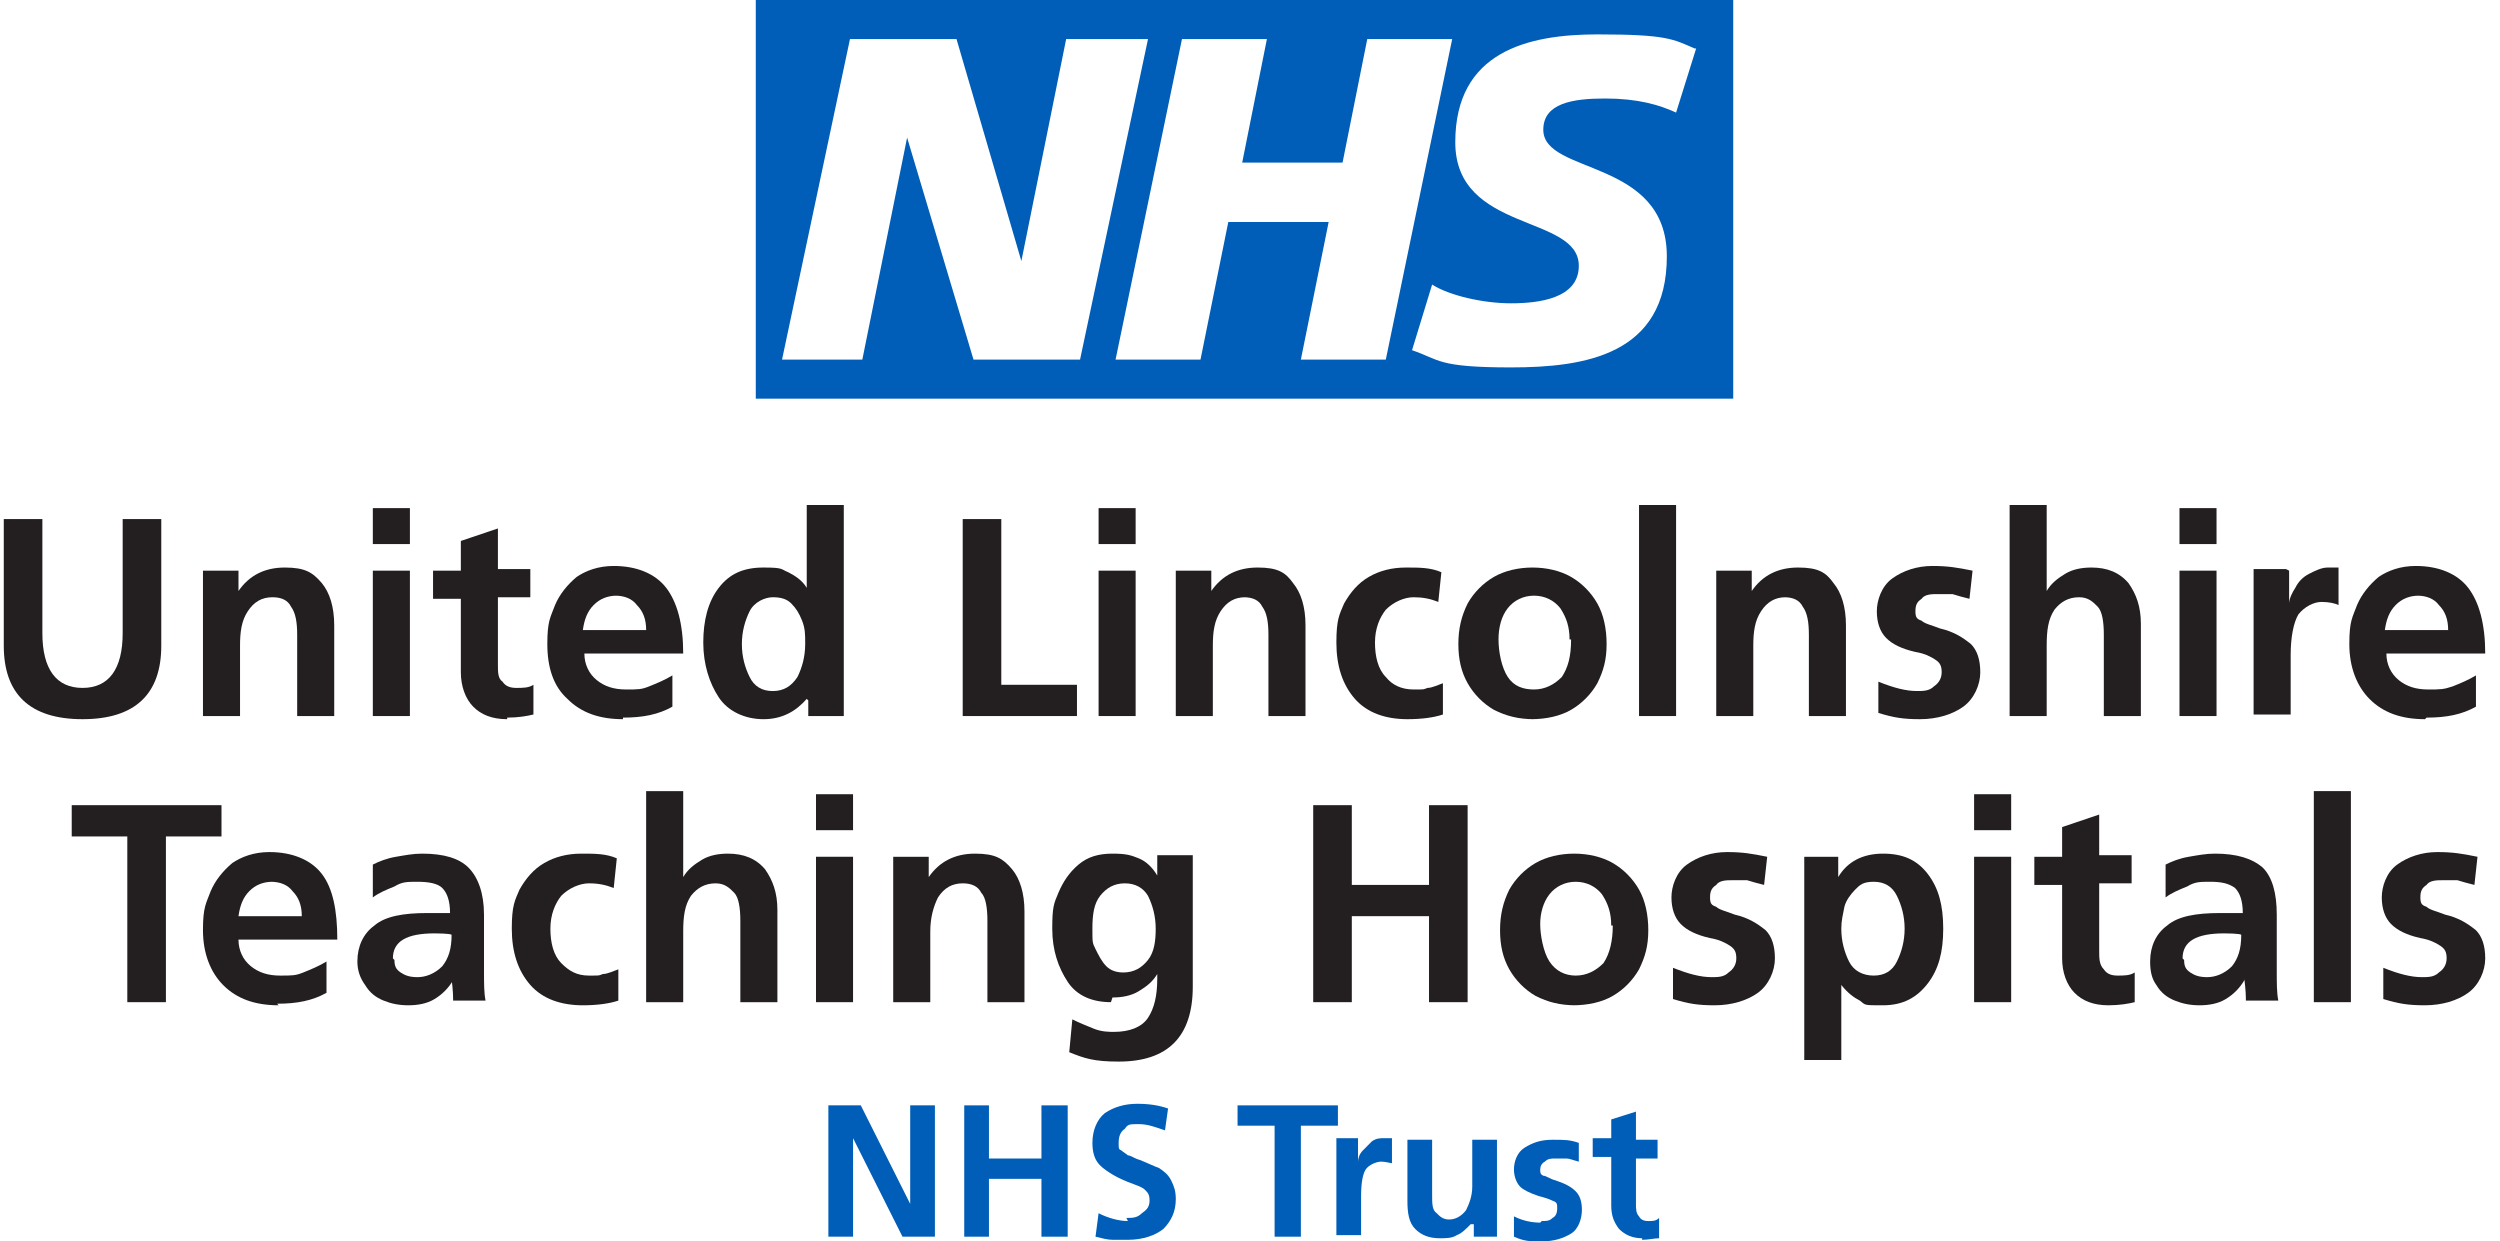
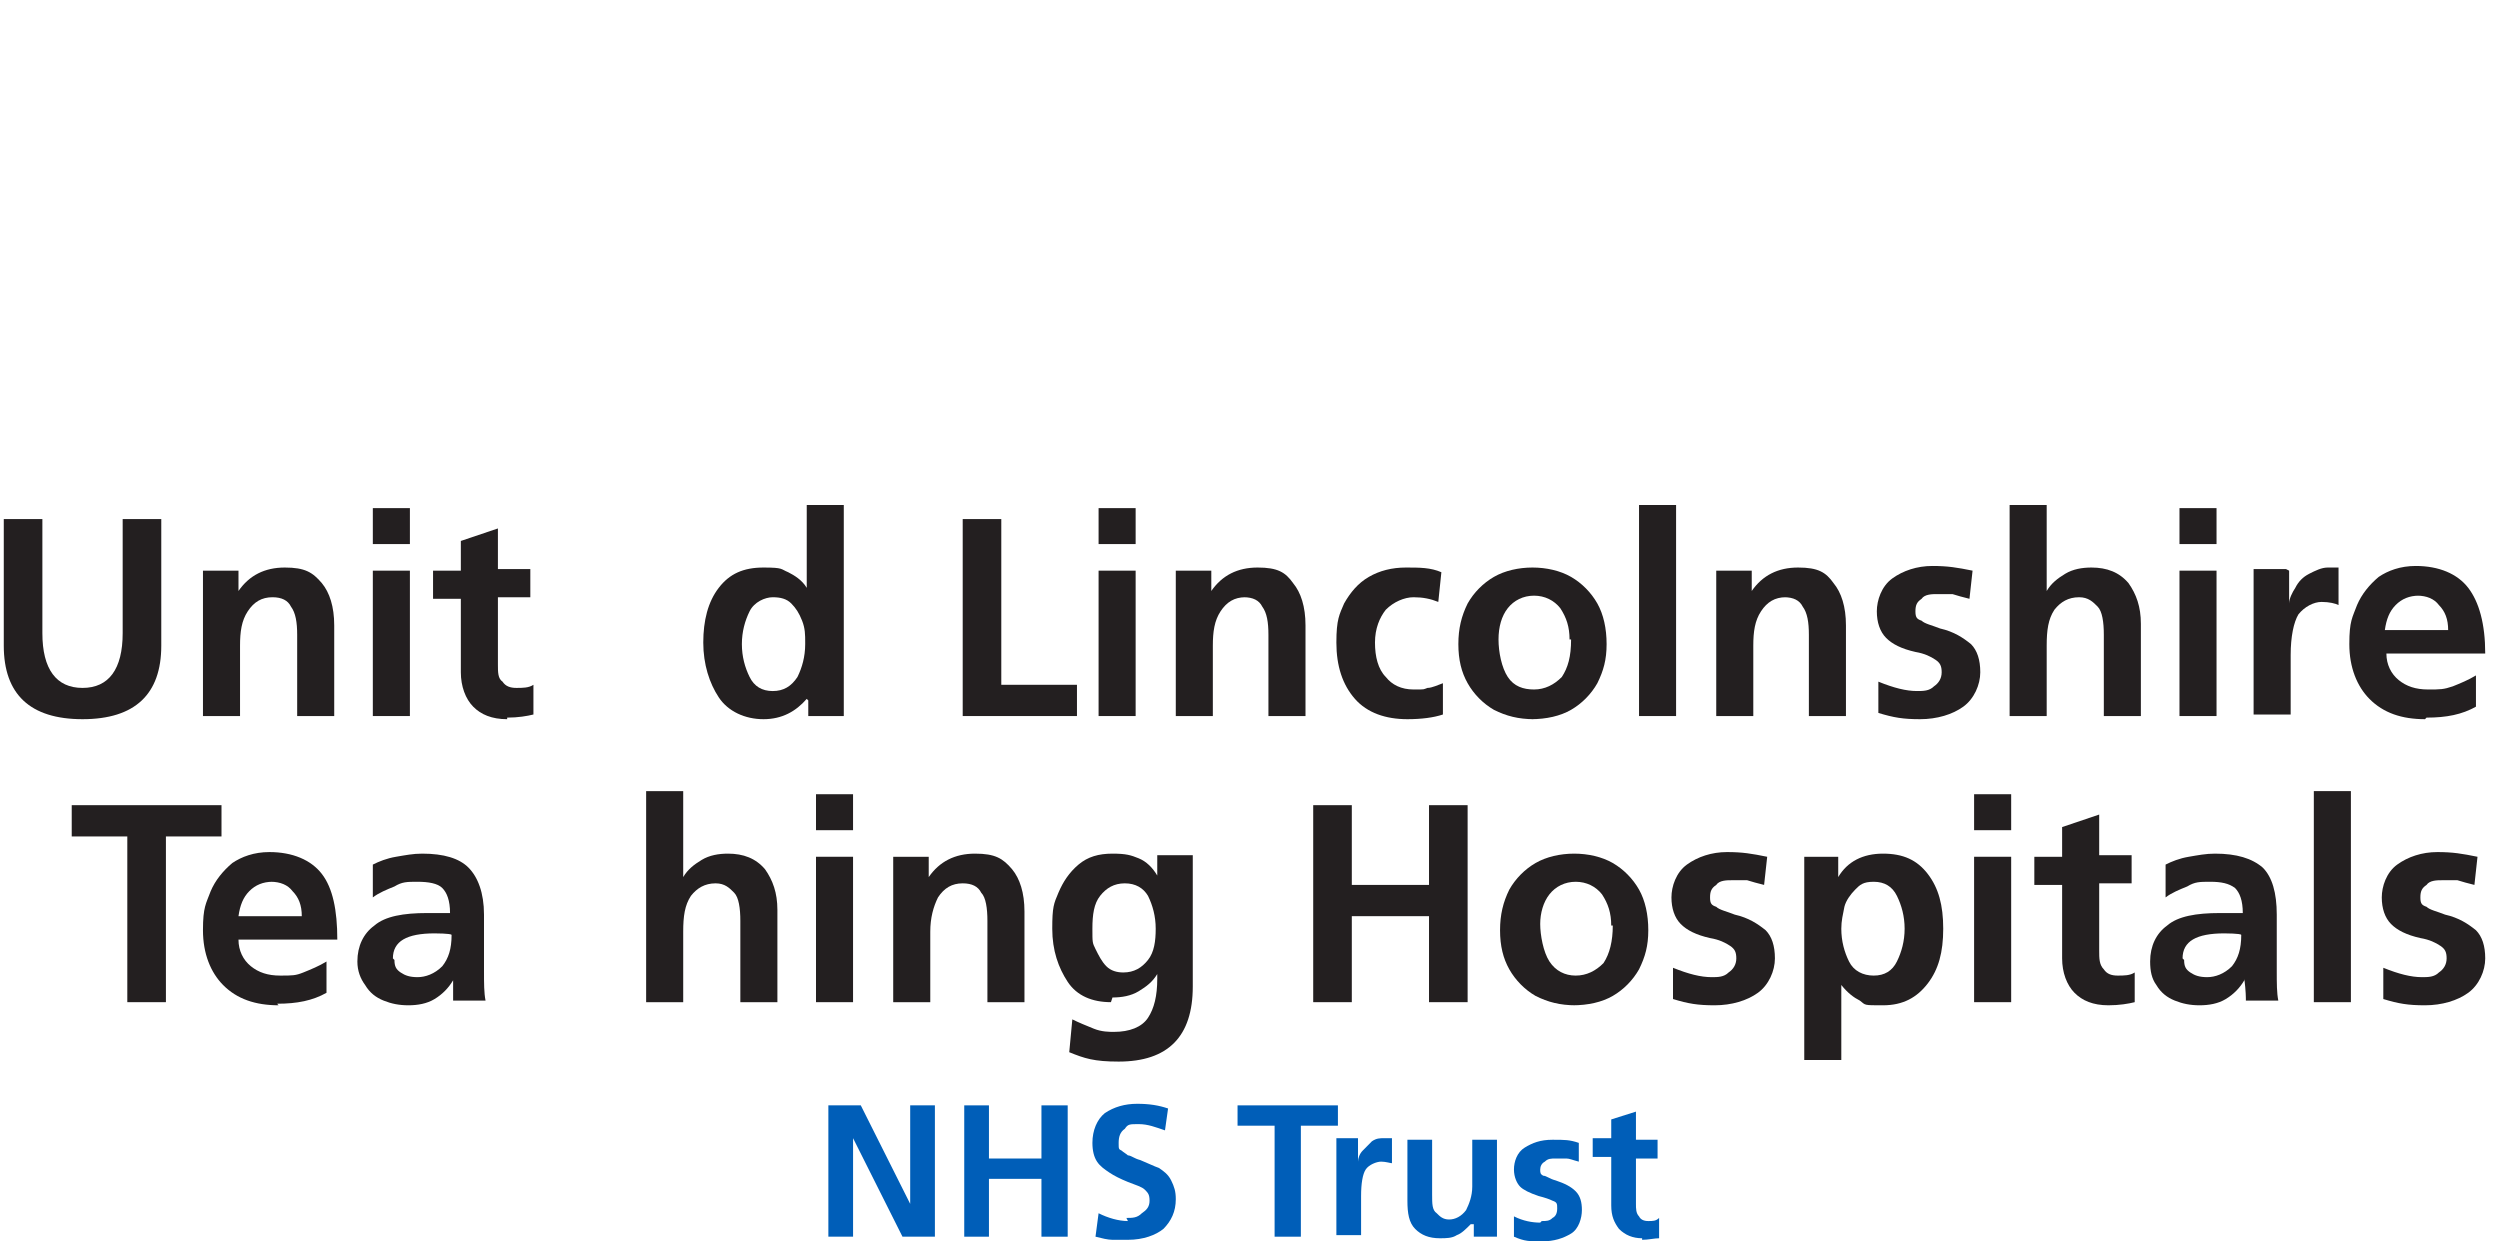
<svg xmlns="http://www.w3.org/2000/svg" width="145" height="72" viewBox="0 0 145 72" fill="none">
-   <path d="M98.377 2.811L97.213 6.529C96.228 6.076 94.974 5.713 93.093 5.713C91.213 5.713 89.511 5.985 89.511 7.526C89.511 10.156 96.676 9.159 96.676 14.871C96.676 20.584 91.929 21.31 87.63 21.31C83.331 21.31 83.51 20.856 81.898 20.312L83.063 16.504C84.048 17.139 86.018 17.592 87.63 17.592C89.242 17.592 91.571 17.32 91.571 15.416C91.571 12.423 84.406 13.511 84.406 8.252C84.406 2.992 88.615 1.995 92.645 1.995C96.676 1.995 97.034 2.267 98.288 2.811M84.227 2.267L80.376 20.856H75.45L77.062 12.877H71.241L69.629 20.856H64.703L68.554 2.267H73.48L72.047 9.431H77.868L79.301 2.267H84.227ZM66.584 2.267L62.643 20.856H56.463L52.612 7.98L50.015 20.856H45.358L49.298 2.267H55.478L59.239 15.143L61.837 2.267H66.584ZM100.527 0H43.835V23.123H100.527V0Z" fill="#005EB8" />
  <path d="M9.354 37.451C9.354 40.262 7.832 41.713 4.787 41.713C1.742 41.713 0.219 40.262 0.219 37.451V30.106H2.458V36.725C2.458 38.811 3.264 39.899 4.787 39.899C6.309 39.899 7.115 38.811 7.115 36.725V30.106H9.354V37.451Z" fill="#231F20" />
  <path d="M15.803 34.64C15.176 34.64 14.728 34.912 14.37 35.456C14.011 36 13.922 36.635 13.922 37.451V41.531H11.772V33.098H13.832V34.277C14.459 33.37 15.355 32.917 16.519 32.917C17.683 32.917 18.131 33.189 18.669 33.824C19.116 34.367 19.385 35.184 19.385 36.272V41.531H17.236V36.816C17.236 36.09 17.146 35.546 16.877 35.184C16.698 34.821 16.34 34.64 15.803 34.64Z" fill="#231F20" />
  <path d="M23.774 29.471V31.556H21.624V29.471H23.774ZM23.774 33.098V41.531H21.624V33.098H23.774Z" fill="#231F20" />
  <path d="M29.416 41.713C28.52 41.713 27.893 41.441 27.446 40.987C26.998 40.534 26.729 39.808 26.729 38.992V34.73H25.117V33.098H26.729V31.375L28.879 30.65V33.007H30.759V34.64H28.879V38.539C28.879 38.992 28.879 39.355 29.147 39.536C29.326 39.808 29.595 39.899 29.953 39.899C30.312 39.899 30.67 39.899 30.939 39.718V41.441C30.58 41.531 30.043 41.622 29.416 41.622V41.713Z" fill="#231F20" />
-   <path d="M36.133 41.713C34.79 41.713 33.715 41.35 32.909 40.534C32.103 39.808 31.745 38.72 31.745 37.36C31.745 36 31.924 35.818 32.193 35.093C32.461 34.458 32.909 33.914 33.447 33.461C33.984 33.098 34.7 32.826 35.596 32.826C36.939 32.826 38.014 33.279 38.641 34.096C39.268 34.912 39.626 36.181 39.626 37.904H33.894C33.894 38.539 34.163 39.083 34.611 39.446C35.059 39.808 35.596 39.99 36.312 39.99C37.029 39.99 37.208 39.99 37.656 39.808C38.104 39.627 38.551 39.446 38.999 39.174V40.987C38.193 41.441 37.298 41.622 36.133 41.622V41.713ZM35.775 34.549C35.238 34.549 34.79 34.73 34.432 35.093C34.073 35.456 33.894 35.909 33.805 36.544H37.477C37.477 35.909 37.298 35.456 36.939 35.093C36.671 34.73 36.223 34.549 35.685 34.549H35.775Z" fill="#231F20" />
  <path d="M46.791 40.534C46.164 41.259 45.358 41.713 44.283 41.713C43.208 41.713 42.223 41.259 41.686 40.443C41.148 39.627 40.79 38.539 40.79 37.269C40.79 36 41.059 34.912 41.686 34.096C42.312 33.279 43.118 32.917 44.283 32.917C45.447 32.917 45.268 33.008 45.716 33.189C46.074 33.37 46.522 33.642 46.791 34.096V29.29H48.94V41.531H46.88V40.625L46.791 40.534ZM46.701 37.269C46.701 36.816 46.701 36.453 46.522 36C46.343 35.547 46.164 35.275 45.895 35.002C45.626 34.73 45.268 34.64 44.82 34.64C44.372 34.64 43.745 34.912 43.477 35.456C43.208 36 43.029 36.635 43.029 37.36C43.029 38.086 43.208 38.72 43.477 39.264C43.745 39.809 44.193 40.081 44.82 40.081C45.447 40.081 45.895 39.809 46.253 39.264C46.522 38.72 46.701 38.086 46.701 37.36V37.269Z" fill="#231F20" />
  <path d="M58.075 30.106V39.718H62.464V41.531H55.837V30.106H58.075Z" fill="#231F20" />
  <path d="M65.867 29.471V31.556H63.718V29.471H65.867ZM65.867 33.098V41.531H63.718V33.098H65.867Z" fill="#231F20" />
  <path d="M72.226 34.64C71.599 34.64 71.151 34.912 70.793 35.456C70.435 36 70.345 36.635 70.345 37.451V41.531H68.196V33.098H70.256V34.277C70.883 33.37 71.778 32.917 72.942 32.917C74.107 32.917 74.555 33.189 75.002 33.824C75.45 34.367 75.719 35.184 75.719 36.272V41.531H73.569V36.816C73.569 36.09 73.48 35.546 73.211 35.184C73.032 34.821 72.674 34.64 72.136 34.64H72.226Z" fill="#231F20" />
  <path d="M81.63 41.713C80.376 41.713 79.301 41.35 78.585 40.534C77.868 39.718 77.51 38.63 77.51 37.269C77.51 35.909 77.689 35.637 77.958 35.002C78.316 34.367 78.764 33.824 79.391 33.461C80.017 33.098 80.734 32.917 81.54 32.917C82.346 32.917 82.973 32.917 83.6 33.189L83.421 34.912C82.973 34.73 82.525 34.64 81.988 34.64C81.45 34.64 80.823 34.912 80.376 35.365C80.017 35.818 79.749 36.453 79.749 37.269C79.749 38.085 79.928 38.811 80.376 39.264C80.734 39.718 81.271 39.99 81.988 39.99C82.704 39.99 82.525 39.99 82.794 39.899C83.062 39.899 83.421 39.718 83.689 39.627V41.441C83.152 41.622 82.436 41.713 81.63 41.713Z" fill="#231F20" />
  <path d="M88.974 41.713C88.078 41.713 87.362 41.531 86.645 41.169C86.018 40.806 85.481 40.262 85.123 39.627C84.764 38.992 84.585 38.267 84.585 37.36C84.585 36.453 84.764 35.728 85.123 35.002C85.481 34.367 86.018 33.824 86.645 33.461C87.272 33.098 88.078 32.917 88.884 32.917C89.69 32.917 90.496 33.098 91.123 33.461C91.75 33.824 92.287 34.367 92.646 35.002C93.004 35.637 93.183 36.453 93.183 37.36C93.183 38.267 93.004 38.901 92.646 39.627C92.287 40.262 91.75 40.806 91.123 41.169C90.496 41.531 89.69 41.713 88.794 41.713H88.974ZM91.034 37.088C91.034 36.362 90.854 35.818 90.496 35.274C90.138 34.821 89.601 34.549 88.974 34.549C88.347 34.549 87.809 34.821 87.451 35.274C87.093 35.728 86.914 36.362 86.914 37.088C86.914 37.813 87.093 38.72 87.451 39.264C87.809 39.808 88.347 39.99 88.974 39.99C89.601 39.99 90.138 39.718 90.586 39.264C90.944 38.72 91.123 38.085 91.123 37.088H91.034Z" fill="#231F20" />
  <path d="M97.213 29.29V41.531H95.064V29.29H97.213Z" fill="#231F20" />
  <path d="M103.572 34.64C102.945 34.64 102.497 34.912 102.139 35.456C101.781 36 101.691 36.635 101.691 37.451V41.531H99.542V33.098H101.601V34.277C102.228 33.37 103.124 32.917 104.288 32.917C105.453 32.917 105.9 33.189 106.348 33.824C106.796 34.367 107.065 35.184 107.065 36.272V41.531H104.915V36.816C104.915 36.09 104.826 35.546 104.557 35.184C104.378 34.821 104.02 34.64 103.482 34.64H103.572Z" fill="#231F20" />
  <path d="M111.184 40.08C111.543 40.08 111.901 40.08 112.17 39.808C112.438 39.627 112.617 39.355 112.617 38.992C112.617 38.63 112.528 38.448 112.259 38.267C111.99 38.085 111.632 37.904 111.095 37.813C110.289 37.632 109.751 37.36 109.393 36.997C109.035 36.635 108.856 36.09 108.856 35.456C108.856 34.821 109.125 34.005 109.751 33.551C110.378 33.098 111.184 32.826 112.08 32.826C112.976 32.826 113.513 32.917 114.409 33.098L114.229 34.73C113.871 34.639 113.513 34.549 113.244 34.458C112.976 34.458 112.617 34.458 112.349 34.458C112.08 34.458 111.632 34.458 111.453 34.73C111.184 34.912 111.095 35.093 111.095 35.456C111.095 35.818 111.184 35.909 111.453 36C111.632 36.181 112.08 36.272 112.528 36.453C113.334 36.635 113.871 36.997 114.319 37.36C114.677 37.723 114.856 38.267 114.856 38.992C114.856 39.718 114.498 40.534 113.871 40.987C113.244 41.441 112.349 41.713 111.364 41.713C110.378 41.713 109.841 41.622 108.945 41.35V39.536C109.841 39.899 110.558 40.08 111.184 40.08Z" fill="#231F20" />
  <path d="M120.589 34.64C119.962 34.64 119.514 34.912 119.156 35.365C118.797 35.909 118.708 36.544 118.708 37.451V41.531H116.558V29.29H118.708V34.277C118.977 33.824 119.335 33.552 119.783 33.279C120.23 33.008 120.768 32.917 121.305 32.917C122.201 32.917 122.917 33.189 123.455 33.824C123.902 34.458 124.171 35.184 124.171 36.181V41.531H122.022V36.816C122.022 36.091 121.932 35.456 121.663 35.184C121.395 34.912 121.126 34.64 120.589 34.64Z" fill="#231F20" />
  <path d="M128.559 29.471V31.556H126.41V29.471H128.559ZM128.559 33.098V41.531H126.41V33.098H128.559Z" fill="#231F20" />
  <path d="M132.769 33.098V35.002C132.769 34.73 132.948 34.367 133.127 34.096C133.306 33.733 133.575 33.461 133.933 33.279C134.292 33.098 134.65 32.917 135.008 32.917C135.366 32.917 135.456 32.917 135.635 32.917V35.093C135.456 35.002 135.098 34.912 134.65 34.912C134.202 34.912 133.665 35.184 133.306 35.637C133.038 36.09 132.859 36.907 132.859 37.995V41.441H130.709V33.007H132.59L132.769 33.098Z" fill="#231F20" />
  <path d="M140.65 41.713C139.306 41.713 138.232 41.35 137.426 40.534C136.709 39.808 136.261 38.72 136.261 37.36C136.261 36 136.441 35.818 136.709 35.093C136.978 34.458 137.426 33.914 137.963 33.461C138.5 33.098 139.217 32.826 140.113 32.826C141.456 32.826 142.531 33.279 143.158 34.096C143.784 34.912 144.143 36.181 144.143 37.904H138.411C138.411 38.539 138.68 39.083 139.127 39.446C139.575 39.808 140.113 39.99 140.829 39.99C141.545 39.99 141.725 39.99 142.262 39.808C142.71 39.627 143.158 39.446 143.605 39.174V40.987C142.799 41.441 141.904 41.622 140.739 41.622L140.65 41.713ZM140.292 34.549C139.754 34.549 139.306 34.73 138.948 35.093C138.59 35.456 138.411 35.909 138.321 36.544H141.993C141.993 35.909 141.814 35.456 141.456 35.093C141.187 34.73 140.739 34.549 140.202 34.549H140.292Z" fill="#231F20" />
  <path d="M4.16 48.514V46.7H12.847V48.514H9.623V58.126H7.384V48.514H4.16Z" fill="#231F20" />
  <path d="M16.161 58.307C14.817 58.307 13.743 57.944 12.937 57.128C12.22 56.403 11.772 55.315 11.772 53.954C11.772 52.594 11.951 52.413 12.22 51.687C12.489 51.053 12.937 50.509 13.474 50.055C14.011 49.693 14.728 49.42 15.623 49.42C16.967 49.42 18.042 49.874 18.669 50.69C19.296 51.506 19.564 52.776 19.564 54.498H13.832C13.832 55.133 14.101 55.677 14.549 56.04C14.997 56.403 15.534 56.584 16.25 56.584C16.967 56.584 17.146 56.584 17.594 56.403C18.042 56.221 18.489 56.04 18.937 55.768V57.582C18.131 58.035 17.236 58.216 16.071 58.216L16.161 58.307ZM15.803 51.143C15.265 51.143 14.817 51.325 14.459 51.687C14.101 52.05 13.922 52.504 13.832 53.138H17.504C17.504 52.504 17.325 52.05 16.967 51.687C16.698 51.325 16.25 51.143 15.713 51.143H15.803Z" fill="#231F20" />
-   <path d="M26.281 56.856C26.012 57.31 25.654 57.672 25.206 57.944C24.759 58.216 24.221 58.307 23.684 58.307C23.146 58.307 22.699 58.216 22.251 58.035C21.803 57.854 21.445 57.582 21.176 57.128C20.907 56.766 20.728 56.312 20.728 55.768C20.728 54.861 21.087 54.136 21.714 53.682C22.34 53.138 23.415 52.957 24.759 52.957H26.102C26.102 52.231 25.923 51.778 25.654 51.506C25.386 51.234 24.848 51.143 24.221 51.143C23.594 51.143 23.326 51.143 22.878 51.415C22.43 51.597 21.982 51.778 21.624 52.05V50.146C21.982 49.965 22.43 49.783 22.967 49.693C23.505 49.602 23.953 49.511 24.49 49.511C25.744 49.511 26.639 49.783 27.177 50.327C27.714 50.871 28.072 51.778 28.072 53.048V54.77C28.072 55.133 28.072 55.677 28.072 56.312C28.072 57.038 28.072 57.582 28.162 58.035H26.281C26.281 57.854 26.281 57.491 26.192 56.766L26.281 56.856ZM22.878 55.677C22.878 56.04 22.967 56.221 23.236 56.403C23.505 56.584 23.773 56.675 24.221 56.675C24.669 56.675 25.206 56.493 25.654 56.04C26.012 55.587 26.192 55.043 26.192 54.227C26.192 54.136 25.206 54.136 25.206 54.136C23.594 54.136 22.788 54.589 22.788 55.587L22.878 55.677Z" fill="#231F20" />
-   <path d="M33.804 58.307C32.55 58.307 31.476 57.944 30.759 57.128C30.043 56.312 29.684 55.224 29.684 53.864C29.684 52.504 29.863 52.231 30.132 51.597C30.491 50.962 30.938 50.418 31.565 50.055C32.192 49.693 32.909 49.511 33.715 49.511C34.521 49.511 35.148 49.511 35.775 49.783L35.595 51.506C35.148 51.325 34.7 51.234 34.162 51.234C33.625 51.234 32.998 51.506 32.55 51.959C32.192 52.413 31.923 53.048 31.923 53.864C31.923 54.68 32.103 55.405 32.55 55.859C32.998 56.312 33.446 56.584 34.162 56.584C34.879 56.584 34.7 56.584 34.968 56.493C35.237 56.493 35.595 56.312 35.864 56.221V58.035C35.327 58.216 34.61 58.307 33.804 58.307Z" fill="#231F20" />
+   <path d="M26.281 56.856C26.012 57.31 25.654 57.672 25.206 57.944C24.759 58.216 24.221 58.307 23.684 58.307C23.146 58.307 22.699 58.216 22.251 58.035C21.803 57.854 21.445 57.582 21.176 57.128C20.907 56.766 20.728 56.312 20.728 55.768C20.728 54.861 21.087 54.136 21.714 53.682C22.34 53.138 23.415 52.957 24.759 52.957H26.102C26.102 52.231 25.923 51.778 25.654 51.506C25.386 51.234 24.848 51.143 24.221 51.143C23.594 51.143 23.326 51.143 22.878 51.415C22.43 51.597 21.982 51.778 21.624 52.05V50.146C21.982 49.965 22.43 49.783 22.967 49.693C23.505 49.602 23.953 49.511 24.49 49.511C25.744 49.511 26.639 49.783 27.177 50.327C27.714 50.871 28.072 51.778 28.072 53.048V54.77C28.072 55.133 28.072 55.677 28.072 56.312C28.072 57.038 28.072 57.582 28.162 58.035H26.281L26.281 56.856ZM22.878 55.677C22.878 56.04 22.967 56.221 23.236 56.403C23.505 56.584 23.773 56.675 24.221 56.675C24.669 56.675 25.206 56.493 25.654 56.04C26.012 55.587 26.192 55.043 26.192 54.227C26.192 54.136 25.206 54.136 25.206 54.136C23.594 54.136 22.788 54.589 22.788 55.587L22.878 55.677Z" fill="#231F20" />
  <path d="M41.507 51.234C40.88 51.234 40.432 51.506 40.074 51.96C39.715 52.504 39.626 53.138 39.626 54.045V58.126H37.476V45.884H39.626V50.871C39.895 50.418 40.253 50.146 40.7 49.874C41.148 49.602 41.686 49.511 42.223 49.511C43.119 49.511 43.835 49.783 44.373 50.418C44.82 51.053 45.089 51.778 45.089 52.776V58.126H42.94V53.41C42.94 52.685 42.85 52.05 42.581 51.778C42.313 51.506 42.044 51.234 41.507 51.234Z" fill="#231F20" />
  <path d="M49.477 46.065V48.151H47.328V46.065H49.477ZM49.477 49.692V58.126H47.328V49.692H49.477Z" fill="#231F20" />
  <path d="M55.837 51.234C55.21 51.234 54.762 51.506 54.404 52.05C54.135 52.594 53.956 53.229 53.956 54.045V58.126H51.806V49.693H53.866V50.871C54.493 49.965 55.389 49.511 56.553 49.511C57.717 49.511 58.165 49.783 58.703 50.418C59.15 50.962 59.419 51.778 59.419 52.866V58.126H57.27V53.41C57.27 52.685 57.18 52.05 56.911 51.778C56.732 51.415 56.374 51.234 55.837 51.234Z" fill="#231F20" />
  <path d="M64.434 58.126C63.359 58.126 62.464 57.763 61.926 56.947C61.389 56.131 61.031 55.133 61.031 53.864C61.031 52.594 61.12 52.413 61.389 51.778C61.658 51.143 62.016 50.599 62.553 50.146C63.091 49.693 63.718 49.511 64.524 49.511C65.33 49.511 65.598 49.602 66.046 49.783C66.494 49.965 66.852 50.327 67.121 50.781V49.602H69.181V57.219C69.181 58.67 68.823 59.758 68.106 60.483C67.389 61.209 66.315 61.572 64.882 61.572C63.449 61.572 62.911 61.39 62.016 61.028L62.195 59.123C62.553 59.304 63.001 59.486 63.449 59.667C63.897 59.849 64.344 59.849 64.613 59.849C65.509 59.849 66.225 59.577 66.584 59.032C66.942 58.488 67.121 57.763 67.121 56.766V56.493C66.852 56.947 66.494 57.219 66.046 57.491C65.598 57.763 65.061 57.854 64.524 57.854L64.434 58.126ZM67.031 53.864C67.031 53.138 66.852 52.504 66.584 51.959C66.315 51.506 65.867 51.234 65.24 51.234C64.613 51.234 64.165 51.506 63.807 51.959C63.449 52.413 63.359 53.048 63.359 53.864C63.359 54.68 63.359 54.68 63.538 55.043C63.718 55.405 63.897 55.768 64.165 56.04C64.434 56.312 64.792 56.403 65.15 56.403C65.777 56.403 66.225 56.131 66.584 55.677C66.942 55.224 67.031 54.589 67.031 53.864Z" fill="#231F20" />
  <path d="M78.405 53.138V58.126H76.166V46.7H78.405V51.325H82.883V46.7H85.122V58.126H82.883V53.138H78.405Z" fill="#231F20" />
  <path d="M91.391 58.307C90.496 58.307 89.779 58.126 89.063 57.763C88.436 57.4 87.899 56.856 87.54 56.221C87.182 55.587 87.003 54.861 87.003 53.954C87.003 53.048 87.182 52.322 87.54 51.597C87.899 50.962 88.436 50.418 89.063 50.055C89.69 49.693 90.496 49.511 91.302 49.511C92.108 49.511 92.914 49.693 93.541 50.055C94.168 50.418 94.705 50.962 95.064 51.597C95.422 52.231 95.601 53.048 95.601 53.954C95.601 54.861 95.422 55.496 95.064 56.221C94.705 56.856 94.168 57.4 93.541 57.763C92.914 58.126 92.108 58.307 91.212 58.307H91.391ZM93.451 53.682C93.451 52.957 93.272 52.413 92.914 51.869C92.556 51.415 92.018 51.143 91.391 51.143C90.765 51.143 90.227 51.415 89.869 51.869C89.511 52.322 89.332 52.957 89.332 53.592C89.332 54.227 89.511 55.224 89.869 55.768C90.227 56.312 90.765 56.584 91.391 56.584C92.018 56.584 92.556 56.312 93.004 55.859C93.362 55.315 93.541 54.589 93.541 53.682H93.451Z" fill="#231F20" />
  <path d="M99.273 56.675C99.631 56.675 99.99 56.675 100.258 56.403C100.527 56.221 100.706 55.949 100.706 55.587C100.706 55.224 100.616 55.043 100.348 54.861C100.079 54.68 99.721 54.498 99.183 54.408C98.377 54.227 97.84 53.954 97.482 53.592C97.124 53.229 96.944 52.685 96.944 52.05C96.944 51.415 97.213 50.599 97.84 50.146C98.467 49.693 99.273 49.42 100.169 49.42C101.064 49.42 101.602 49.511 102.497 49.693L102.318 51.325C101.96 51.234 101.602 51.143 101.333 51.053C101.064 51.053 100.706 51.053 100.437 51.053C100.169 51.053 99.721 51.053 99.542 51.325C99.273 51.506 99.183 51.687 99.183 52.05C99.183 52.413 99.273 52.504 99.542 52.594C99.721 52.776 100.169 52.866 100.616 53.048C101.422 53.229 101.96 53.592 102.408 53.954C102.766 54.317 102.945 54.861 102.945 55.587C102.945 56.312 102.587 57.128 101.96 57.582C101.333 58.035 100.437 58.307 99.452 58.307C98.467 58.307 97.93 58.216 97.034 57.944V56.131C97.93 56.493 98.646 56.675 99.273 56.675Z" fill="#231F20" />
  <path d="M106.617 49.693V50.871C107.154 49.965 108.05 49.511 109.214 49.511C110.379 49.511 111.185 49.874 111.812 50.69C112.438 51.506 112.707 52.504 112.707 53.864C112.707 55.224 112.438 56.221 111.812 57.038C111.185 57.854 110.379 58.307 109.214 58.307C108.05 58.307 108.229 58.307 107.871 58.035C107.513 57.854 107.154 57.582 106.796 57.128V61.481H104.647V49.693H106.707H106.617ZM110.468 53.864C110.468 53.138 110.289 52.504 110.02 51.959C109.752 51.415 109.304 51.143 108.677 51.143C108.05 51.143 107.871 51.325 107.602 51.597C107.334 51.869 107.065 52.231 106.975 52.594C106.886 53.048 106.796 53.41 106.796 53.864C106.796 54.589 106.975 55.224 107.244 55.768C107.513 56.312 108.05 56.584 108.677 56.584C109.304 56.584 109.752 56.312 110.02 55.768C110.289 55.224 110.468 54.589 110.468 53.864Z" fill="#231F20" />
  <path d="M116.648 46.065V48.151H114.498V46.065H116.648ZM116.648 49.692V58.126H114.498V49.692H116.648Z" fill="#231F20" />
  <path d="M122.29 58.307C121.395 58.307 120.768 58.035 120.32 57.582C119.872 57.129 119.603 56.403 119.603 55.587V51.325H117.991V49.693H119.603V47.97L121.753 47.244V49.602H123.634V51.234H121.753V55.133C121.753 55.587 121.753 55.95 122.022 56.222C122.201 56.494 122.469 56.584 122.828 56.584C123.186 56.584 123.544 56.584 123.813 56.403V58.126C123.455 58.217 122.917 58.307 122.29 58.307Z" fill="#231F20" />
  <path d="M130.171 56.856C129.903 57.31 129.545 57.672 129.097 57.944C128.649 58.216 128.112 58.307 127.574 58.307C127.037 58.307 126.589 58.216 126.141 58.035C125.693 57.854 125.335 57.582 125.067 57.128C124.798 56.766 124.708 56.312 124.708 55.768C124.708 54.861 125.067 54.136 125.693 53.682C126.32 53.138 127.395 52.957 128.738 52.957H130.082C130.082 52.231 129.903 51.778 129.634 51.506C129.276 51.234 128.828 51.143 128.201 51.143C127.574 51.143 127.306 51.143 126.858 51.415C126.41 51.597 125.962 51.778 125.604 52.05V50.146C125.962 49.965 126.41 49.783 126.947 49.693C127.485 49.602 127.932 49.511 128.47 49.511C129.724 49.511 130.619 49.783 131.246 50.327C131.784 50.871 132.052 51.778 132.052 53.048V54.77C132.052 55.133 132.052 55.677 132.052 56.312C132.052 57.038 132.052 57.582 132.142 58.035H130.261C130.261 57.854 130.261 57.491 130.171 56.766V56.856ZM126.679 55.677C126.679 56.04 126.768 56.221 127.037 56.403C127.306 56.584 127.574 56.675 128.022 56.675C128.47 56.675 129.007 56.493 129.455 56.04C129.813 55.587 129.992 55.043 129.992 54.227C129.992 54.136 129.007 54.136 129.007 54.136C127.395 54.136 126.589 54.589 126.589 55.587L126.679 55.677Z" fill="#231F20" />
  <path d="M136.352 45.884V58.126H134.202V45.884H136.352Z" fill="#231F20" />
  <path d="M140.471 56.675C140.829 56.675 141.188 56.675 141.456 56.403C141.725 56.221 141.904 55.949 141.904 55.587C141.904 55.224 141.815 55.043 141.546 54.861C141.277 54.68 140.919 54.498 140.382 54.408C139.576 54.227 139.038 53.954 138.68 53.592C138.322 53.229 138.143 52.685 138.143 52.05C138.143 51.415 138.411 50.599 139.038 50.146C139.665 49.693 140.471 49.42 141.367 49.42C142.262 49.42 142.8 49.511 143.695 49.693L143.516 51.325C143.158 51.234 142.8 51.143 142.531 51.053C142.262 51.053 141.904 51.053 141.635 51.053C141.367 51.053 140.919 51.053 140.74 51.325C140.471 51.506 140.382 51.687 140.382 52.05C140.382 52.413 140.471 52.504 140.74 52.594C140.919 52.776 141.367 52.866 141.815 53.048C142.621 53.229 143.158 53.592 143.606 53.954C143.964 54.317 144.143 54.861 144.143 55.587C144.143 56.312 143.785 57.128 143.158 57.582C142.531 58.035 141.635 58.307 140.65 58.307C139.665 58.307 139.128 58.216 138.232 57.944V56.131C139.128 56.493 139.844 56.675 140.471 56.675Z" fill="#231F20" />
  <path d="M49.478 66.015V71.728H48.045V64.111H49.926L52.791 69.824V64.111H54.224V71.728H52.344L49.478 66.015Z" fill="#005EB8" />
  <path d="M57.359 68.373V71.728H55.926V64.111H57.359V67.194H60.404V64.111H61.926V71.728H60.404V68.373H57.359Z" fill="#005EB8" />
  <path d="M65.33 70.64C65.688 70.64 65.957 70.64 66.226 70.368C66.494 70.186 66.674 70.005 66.674 69.642C66.674 69.279 66.584 69.189 66.405 69.007C66.226 68.826 65.867 68.735 65.42 68.554C64.972 68.373 64.614 68.191 64.345 68.01C64.076 67.829 63.807 67.647 63.628 67.375C63.449 67.103 63.36 66.74 63.36 66.287C63.36 65.561 63.628 64.927 64.076 64.564C64.614 64.201 65.24 64.02 65.957 64.02C66.674 64.02 67.211 64.111 67.748 64.292L67.569 65.561C67.032 65.38 66.584 65.199 66.046 65.199C65.509 65.199 65.42 65.199 65.24 65.471C64.972 65.652 64.882 65.924 64.882 66.287C64.882 66.65 64.882 66.65 65.061 66.74C65.151 66.831 65.33 66.922 65.42 67.012C65.599 67.012 65.778 67.194 66.136 67.284C66.584 67.466 66.942 67.647 67.211 67.738C67.48 67.919 67.748 68.101 67.927 68.463C68.106 68.826 68.196 69.098 68.196 69.551C68.196 70.277 67.927 70.821 67.48 71.274C67.032 71.637 66.315 71.909 65.42 71.909C64.524 71.909 64.793 71.909 64.524 71.909C64.255 71.909 63.897 71.819 63.539 71.728L63.718 70.368C64.255 70.64 64.882 70.821 65.42 70.821L65.33 70.64Z" fill="#005EB8" />
  <path d="M71.778 65.29V64.111H77.599V65.29H75.45V71.728H73.927V65.29H71.778Z" fill="#005EB8" />
  <path d="M78.764 67.375C78.764 67.194 78.853 66.922 79.032 66.74C79.212 66.559 79.391 66.378 79.57 66.196C79.839 66.015 80.018 66.015 80.286 66.015C80.555 66.015 80.555 66.015 80.734 66.015V67.466C80.645 67.466 80.376 67.375 80.107 67.375C79.839 67.375 79.391 67.556 79.212 67.829C79.032 68.101 78.943 68.645 78.943 69.37V71.637H77.51V66.015H78.764V67.375Z" fill="#005EB8" />
  <path d="M85.302 71.003C85.033 71.275 84.764 71.547 84.496 71.637C84.227 71.819 83.869 71.819 83.51 71.819C82.884 71.819 82.436 71.637 82.078 71.275C81.719 70.912 81.63 70.368 81.63 69.642V66.106H83.063V69.28C83.063 69.824 83.063 70.186 83.331 70.368C83.51 70.549 83.69 70.731 84.048 70.731C84.406 70.731 84.764 70.549 85.033 70.186C85.212 69.824 85.391 69.37 85.391 68.826V66.106H86.824V71.728H85.481V71.003H85.302Z" fill="#005EB8" />
  <path d="M89.421 70.821C89.69 70.821 89.869 70.821 90.048 70.64C90.228 70.549 90.317 70.368 90.317 70.096C90.317 69.824 90.317 69.733 90.048 69.642C89.869 69.552 89.601 69.461 89.242 69.37C88.705 69.189 88.347 69.008 88.168 68.826C87.989 68.645 87.809 68.282 87.809 67.829C87.809 67.375 87.989 66.831 88.436 66.559C88.884 66.287 89.332 66.106 90.048 66.106C90.765 66.106 91.034 66.106 91.571 66.287V67.375C91.213 67.285 91.034 67.194 90.855 67.194C90.675 67.194 90.496 67.194 90.228 67.194C89.959 67.194 89.78 67.194 89.601 67.375C89.421 67.466 89.332 67.647 89.332 67.829C89.332 68.01 89.332 68.101 89.511 68.192C89.69 68.192 89.869 68.373 90.228 68.464C90.765 68.645 91.123 68.826 91.392 69.098C91.66 69.37 91.75 69.733 91.75 70.186C91.75 70.64 91.571 71.275 91.123 71.547C90.675 71.819 90.138 72 89.421 72C88.705 72 88.436 72 87.809 71.728V70.549C88.347 70.821 88.884 70.912 89.332 70.912L89.421 70.821Z" fill="#005EB8" />
  <path d="M95.243 71.819C94.706 71.819 94.258 71.637 93.9 71.275C93.631 70.912 93.452 70.549 93.452 69.914V67.103H92.377V66.015H93.452V64.927L94.885 64.474V66.106H96.139V67.194H94.885V69.824C94.885 70.096 94.885 70.368 95.064 70.549C95.154 70.731 95.333 70.821 95.602 70.821C95.87 70.821 96.049 70.821 96.228 70.64V71.819C95.96 71.819 95.602 71.909 95.243 71.909V71.819Z" fill="#005EB8" />
</svg>